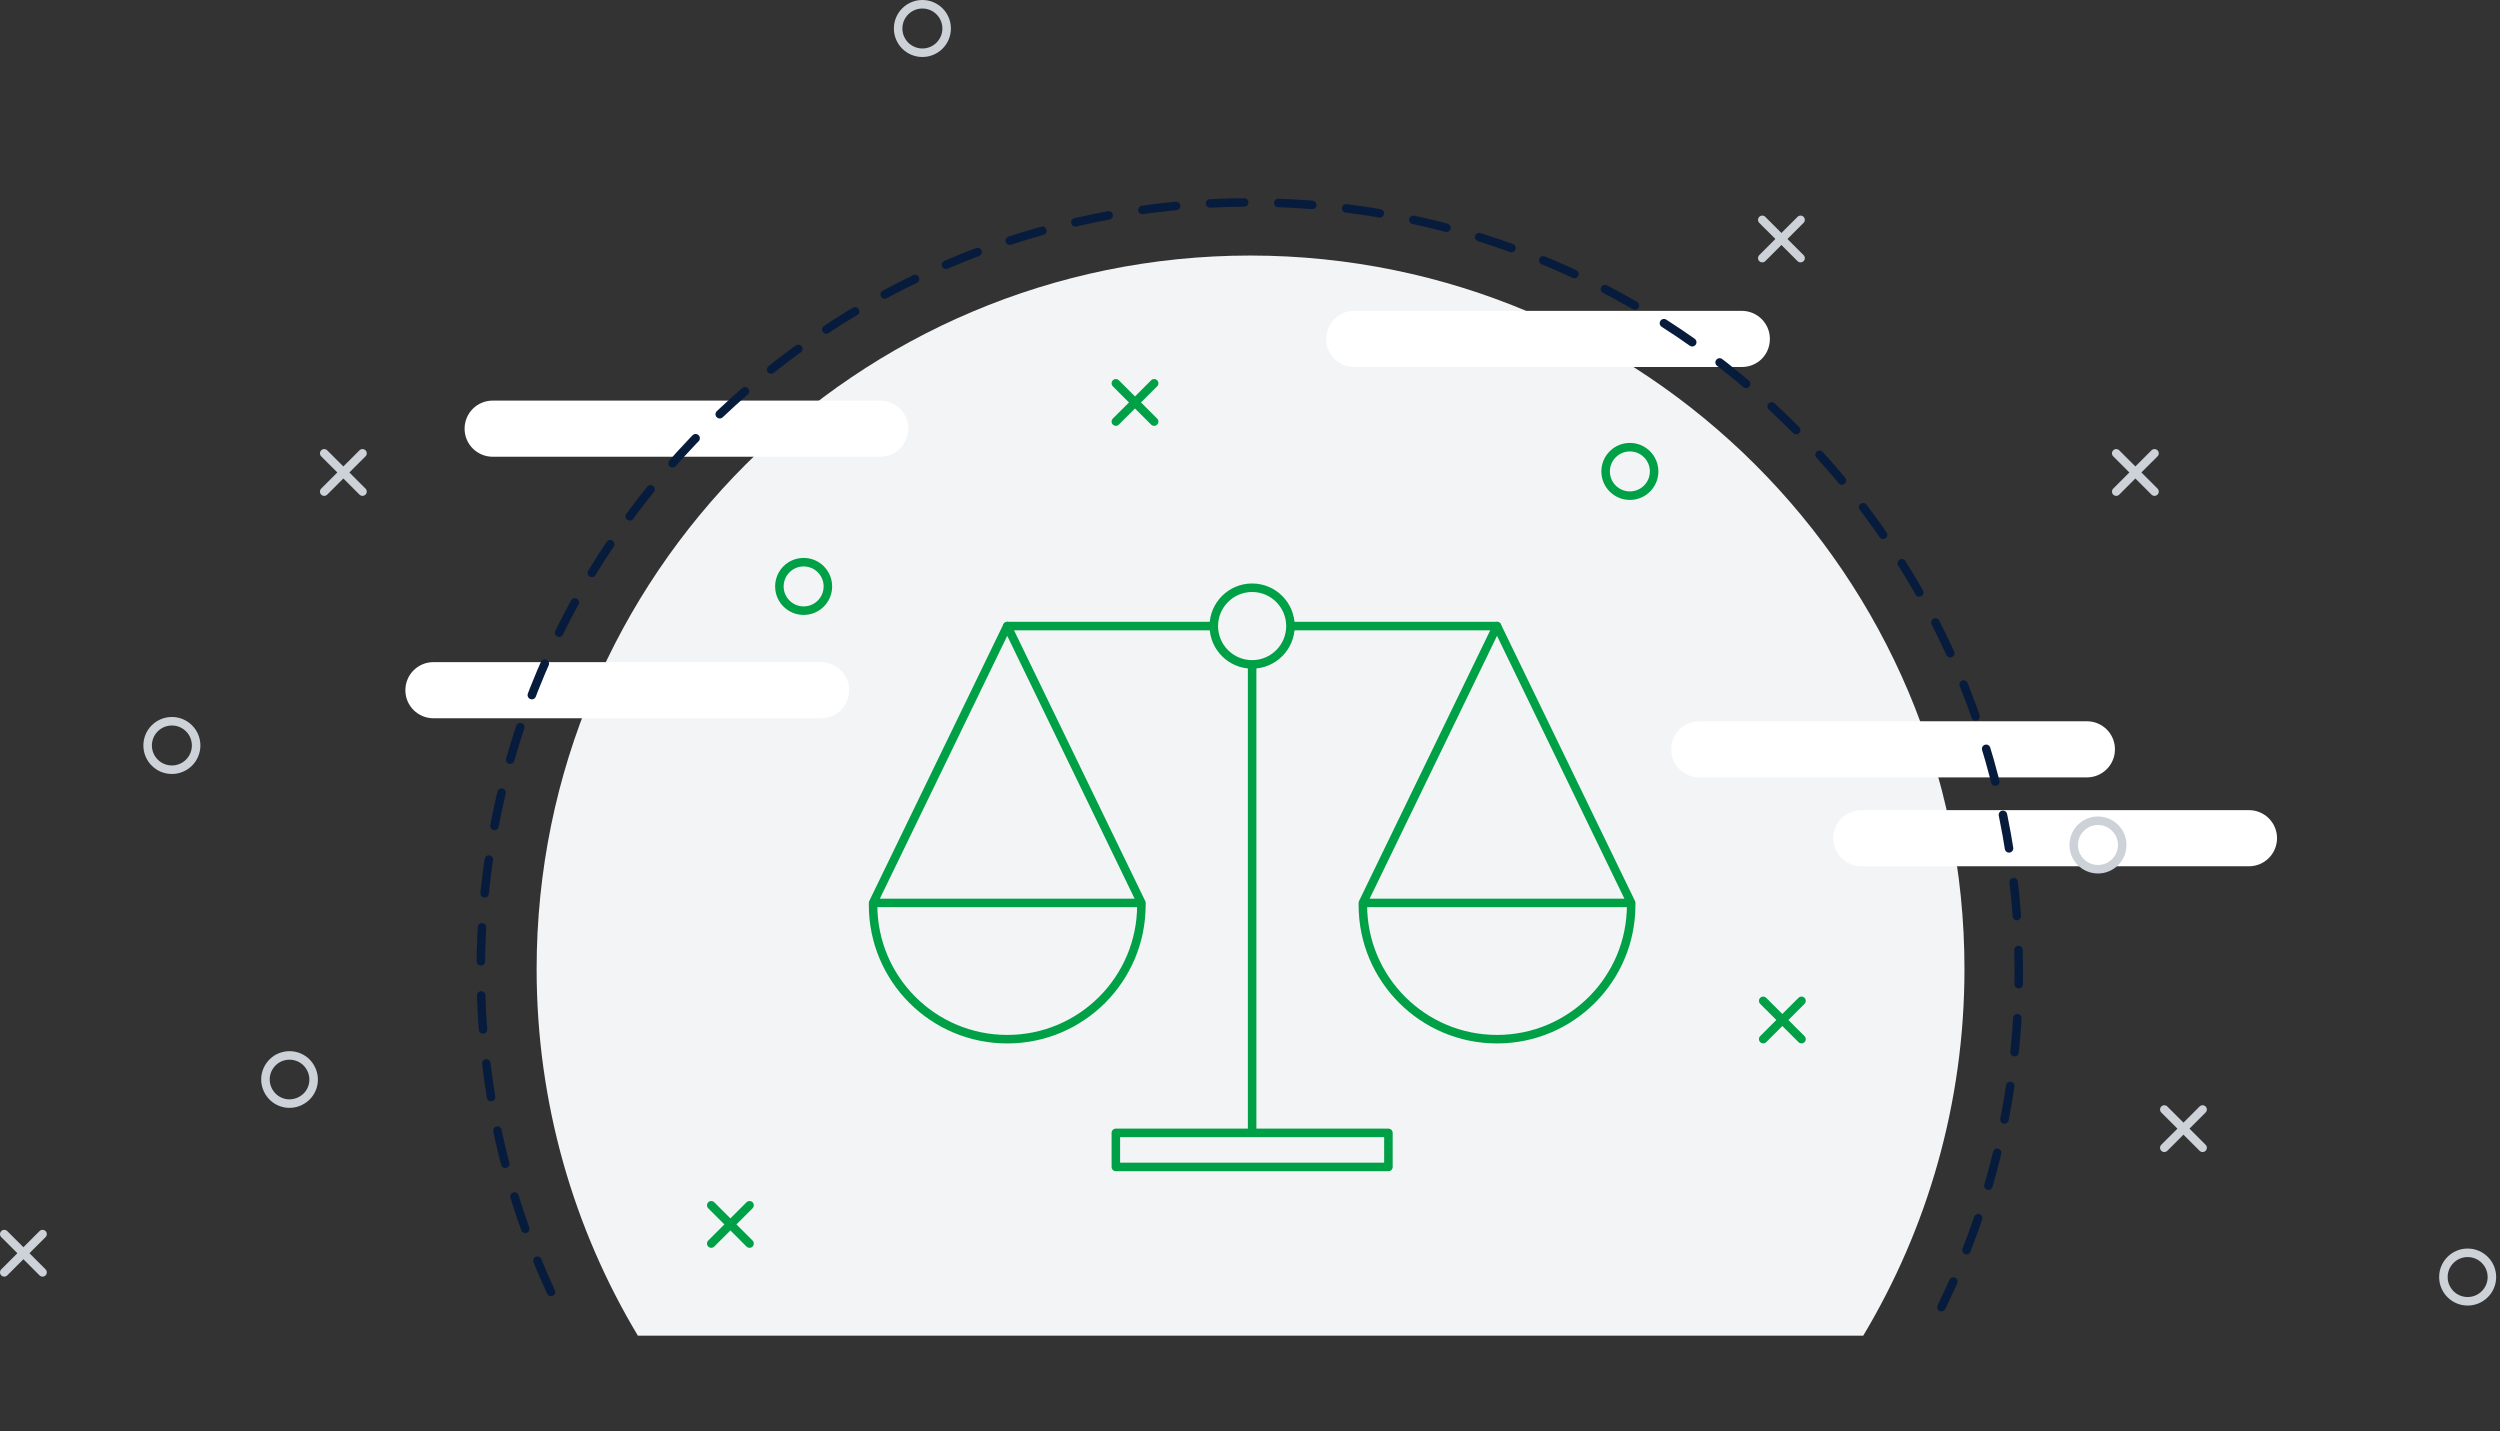
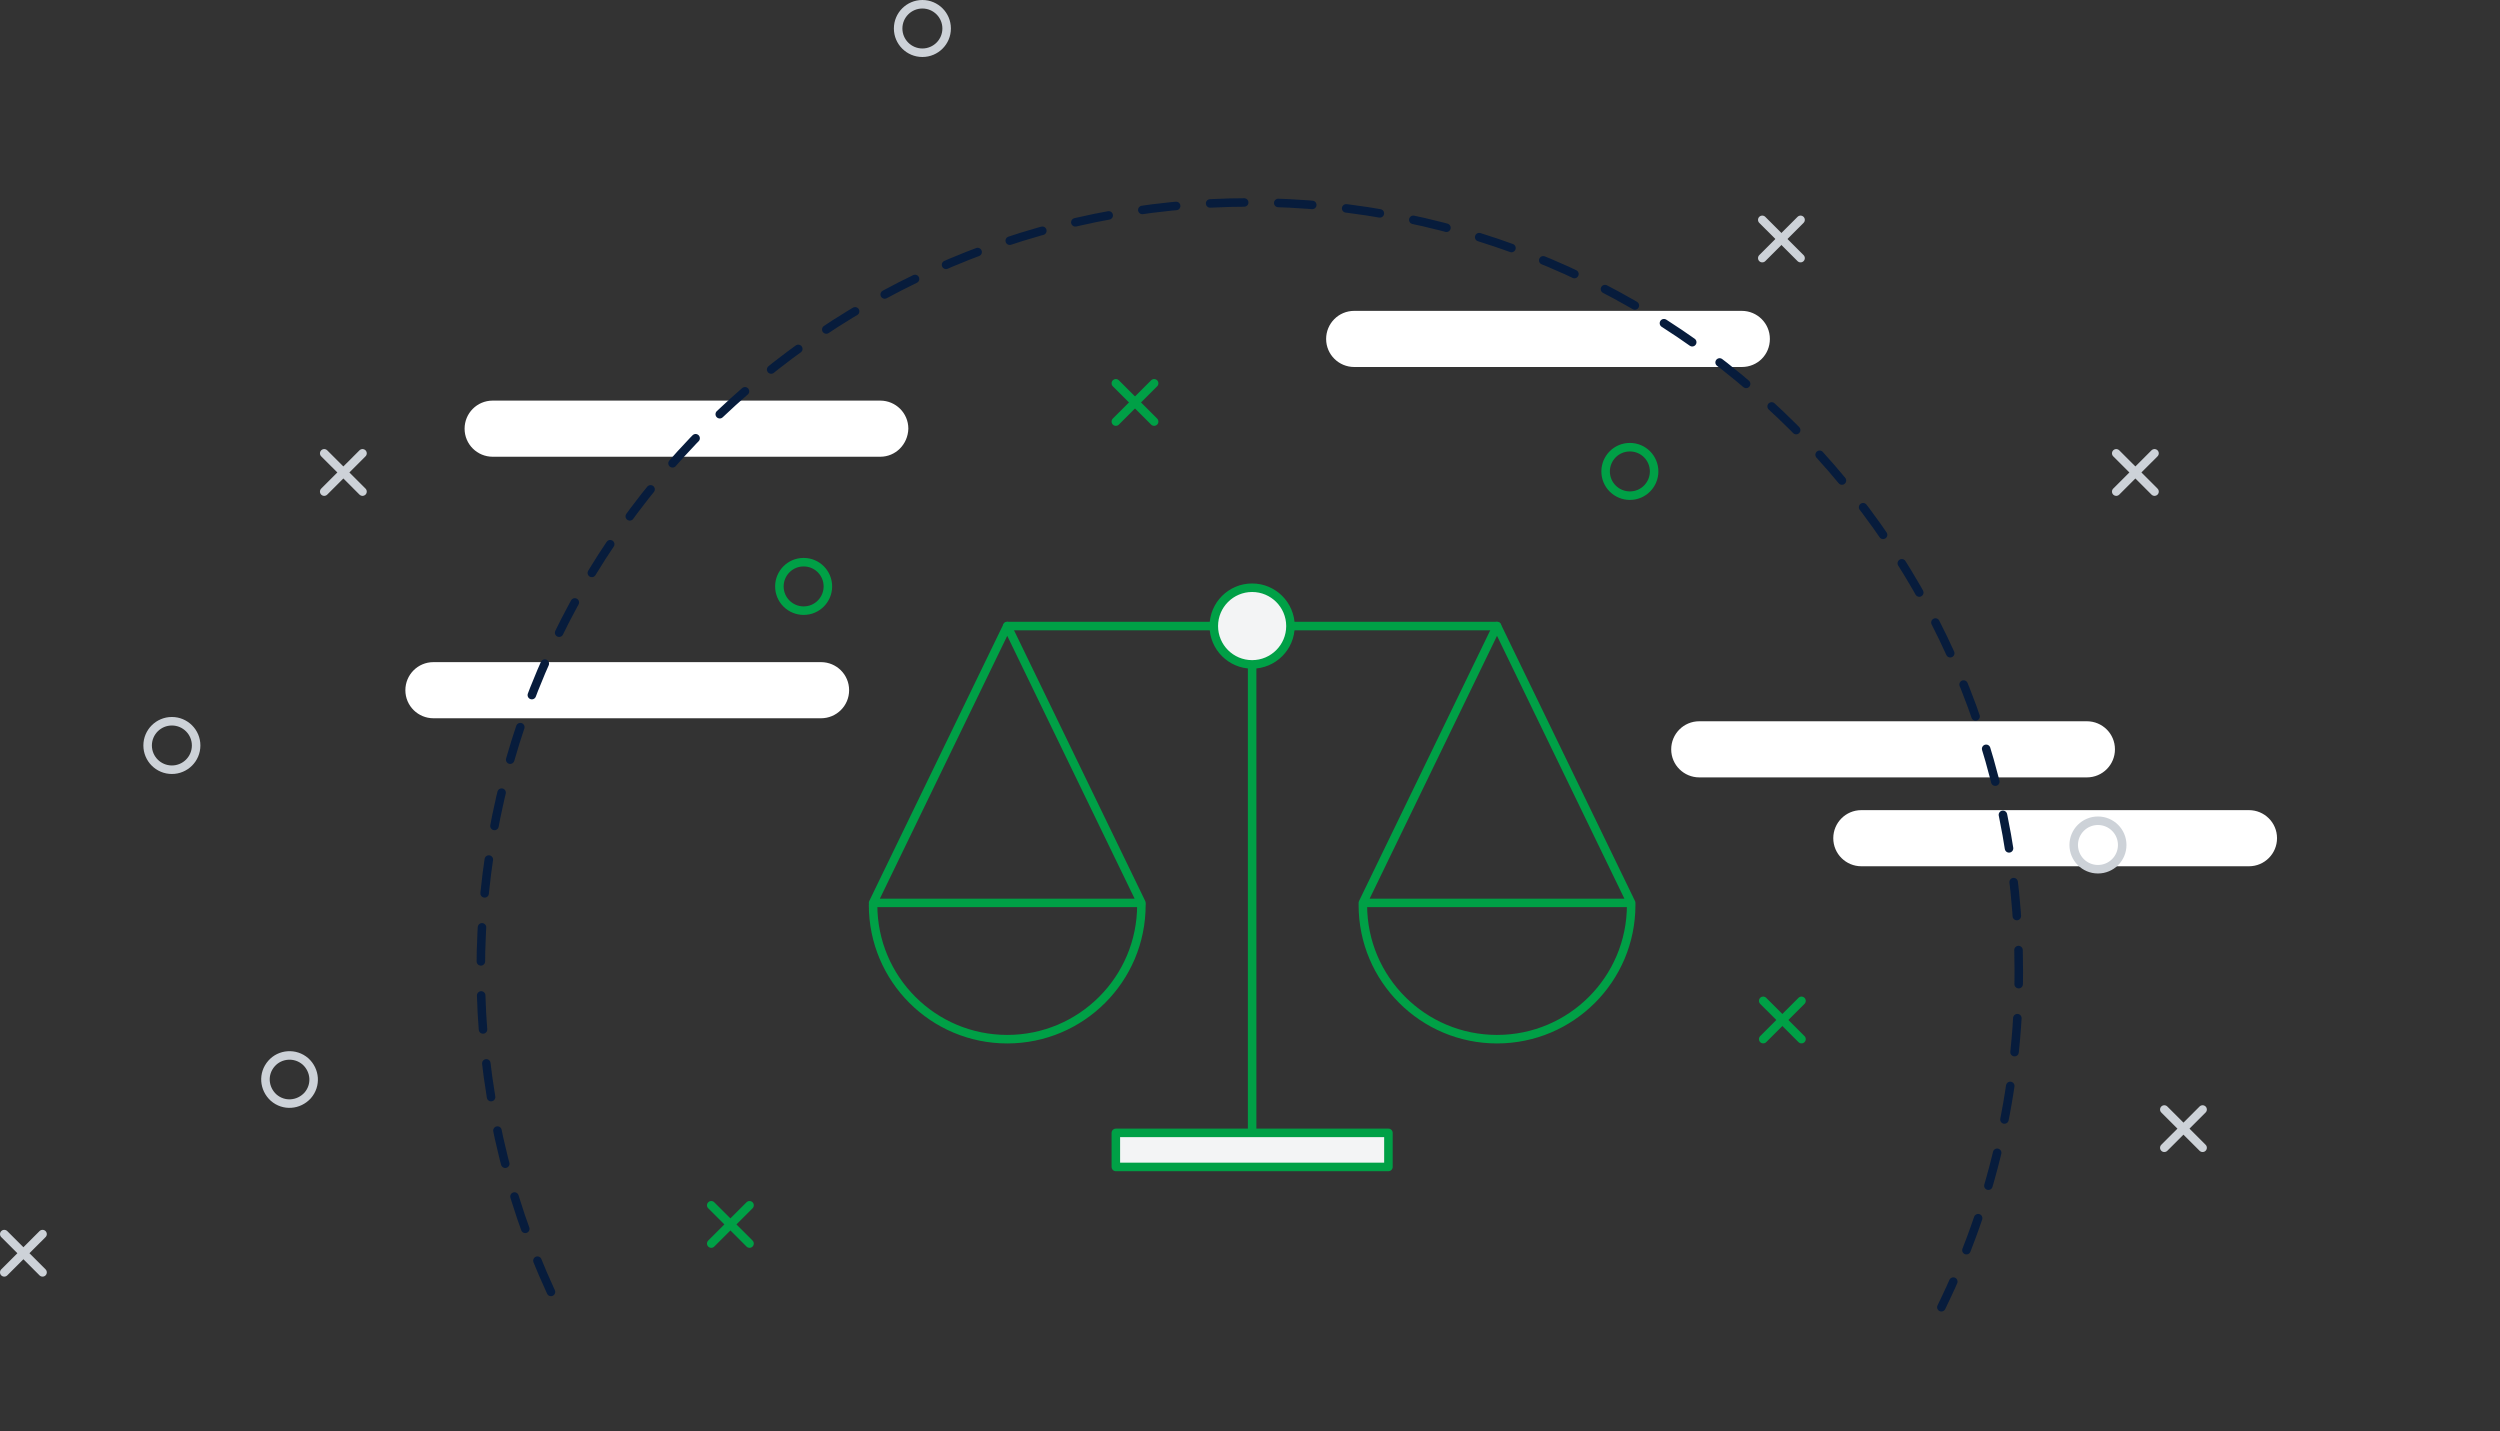
<svg xmlns="http://www.w3.org/2000/svg" width="587" height="336" viewBox="0 0 587 336" fill="none">
  <rect x="0" y="0" width="587" height="336" fill="#333333" stroke="none" />
-   <path d="M461.257 227.55C461.257 259.003 452.566 288.459 437.481 313.621H149.776C134.691 288.459 126 259.003 126 227.55C126 134.988 201.023 60 293.628 60C386.234 60.1 461.257 135.088 461.257 227.55Z" fill="#F3F4F5" />
  <path d="M206.686 107.243H115.679C112.083 107.243 109.086 104.347 109.086 100.653C109.086 97.058 111.983 94.062 115.679 94.062H206.686C210.282 94.062 213.279 96.958 213.279 100.653C213.179 104.347 210.282 107.243 206.686 107.243Z" fill="white" />
  <path d="M408.975 86.172H317.968C314.372 86.172 311.375 83.277 311.375 79.582C311.375 75.988 314.272 72.992 317.968 72.992H408.975C412.571 72.992 415.568 75.888 415.568 79.582C415.568 83.277 412.671 86.172 408.975 86.172Z" fill="white" />
  <path d="M489.999 182.532H398.992C395.395 182.532 392.398 179.636 392.398 175.942C392.398 172.347 395.295 169.352 398.992 169.352H489.999C493.595 169.352 496.592 172.247 496.592 175.942C496.592 179.536 493.695 182.532 489.999 182.532Z" fill="white" />
  <path d="M528.053 203.399H437.046C433.45 203.399 430.453 200.503 430.453 196.809C430.453 193.214 433.35 190.219 437.046 190.219H528.053C531.649 190.219 534.646 193.114 534.646 196.809C534.646 200.404 531.749 203.399 528.053 203.399Z" fill="white" />
  <path d="M192.78 168.649H101.773C98.177 168.649 95.18 165.753 95.18 162.059C95.18 158.464 98.077 155.469 101.773 155.469H192.78C196.376 155.469 199.373 158.364 199.373 162.059C199.373 165.753 196.376 168.649 192.78 168.649Z" fill="white" />
  <path d="M129.366 303.345C118.777 280.38 112.883 254.918 112.883 227.958C112.883 128.307 193.8 47.527 293.498 47.527C393.196 47.527 474.013 128.307 474.013 227.958C474.013 256.316 467.52 283.076 455.832 306.94" stroke="#071C3C" stroke-width="2" stroke-miterlimit="10" stroke-linecap="round" stroke-dasharray="8 8" />
  <path d="M85.116 106.441L76.125 115.428" stroke="#CDD2D8" stroke-width="2" stroke-miterlimit="10" stroke-linecap="round" />
  <path d="M76.125 106.441L85.116 115.428" stroke="#CDD2D8" stroke-width="2" stroke-miterlimit="10" stroke-linecap="round" />
  <path d="M9.991 289.766L1 298.752" stroke="#CDD2D8" stroke-width="2" stroke-miterlimit="10" stroke-linecap="round" />
  <path d="M1 289.766L9.991 298.752" stroke="#CDD2D8" stroke-width="2" stroke-miterlimit="10" stroke-linecap="round" />
  <path d="M270.991 90L262 98.987" stroke="#00A046" stroke-width="2" stroke-miterlimit="10" stroke-linecap="round" />
  <path d="M262 90L270.991 98.987" stroke="#00A046" stroke-width="2" stroke-miterlimit="10" stroke-linecap="round" />
  <path d="M175.991 283L167 291.987" stroke="#00A046" stroke-width="2" stroke-miterlimit="10" stroke-linecap="round" />
  <path d="M167 283L175.991 291.987" stroke="#00A046" stroke-width="2" stroke-miterlimit="10" stroke-linecap="round" />
  <path d="M422.991 235L414 243.987" stroke="#00A046" stroke-width="2" stroke-miterlimit="10" stroke-linecap="round" />
  <path d="M414 235L422.991 243.987" stroke="#00A046" stroke-width="2" stroke-miterlimit="10" stroke-linecap="round" />
  <path d="M517.17 260.512L508.18 269.498" stroke="#CDD2D8" stroke-width="2" stroke-miterlimit="10" stroke-linecap="round" />
  <path d="M508.18 260.512L517.17 269.498" stroke="#CDD2D8" stroke-width="2" stroke-miterlimit="10" stroke-linecap="round" />
  <path d="M505.881 106.441L496.891 115.428" stroke="#CDD2D8" stroke-width="2" stroke-miterlimit="10" stroke-linecap="round" />
  <path d="M496.891 106.441L505.881 115.428" stroke="#CDD2D8" stroke-width="2" stroke-miterlimit="10" stroke-linecap="round" />
  <path d="M422.772 51.621L413.781 60.608" stroke="#CDD2D8" stroke-width="2" stroke-miterlimit="10" stroke-linecap="round" />
  <path d="M413.781 51.621L422.772 60.608" stroke="#CDD2D8" stroke-width="2" stroke-miterlimit="10" stroke-linecap="round" />
  <path d="M40.358 180.731C43.503 180.731 46.052 178.182 46.052 175.039C46.052 171.896 43.503 169.348 40.358 169.348C37.213 169.348 34.664 171.896 34.664 175.039C34.664 178.182 37.213 180.731 40.358 180.731Z" stroke="#CDD2D8" stroke-width="2" stroke-miterlimit="10" stroke-linecap="round" />
  <path d="M71.732 249.228C74.03 251.325 74.329 254.82 72.232 257.216C70.134 259.513 66.637 259.812 64.24 257.715C61.942 255.618 61.642 252.124 63.74 249.727C65.738 247.431 69.335 247.131 71.732 249.228Z" stroke="#CDD2D8" stroke-width="2" stroke-miterlimit="10" stroke-linecap="round" />
-   <path d="M579.405 305.543C582.55 305.543 585.099 302.995 585.099 299.852C585.099 296.708 582.55 294.16 579.405 294.16C576.26 294.16 573.711 296.708 573.711 299.852C573.711 302.995 576.26 305.543 579.405 305.543Z" stroke="#CDD2D8" stroke-width="2" stroke-miterlimit="10" stroke-linecap="round" />
  <path d="M388.388 110.692C388.388 113.787 385.891 116.383 382.694 116.383C379.597 116.383 377 113.887 377 110.692C377 107.596 379.497 105 382.694 105C385.891 105 388.388 107.596 388.388 110.692Z" stroke="#00A046" stroke-width="2" stroke-miterlimit="10" stroke-linecap="round" />
  <path d="M194.388 137.692C194.388 140.787 191.891 143.383 188.694 143.383C185.597 143.383 183 140.887 183 137.692C183 134.596 185.497 132 188.694 132C191.891 132 194.388 134.596 194.388 137.692Z" stroke="#00A046" stroke-width="2" stroke-miterlimit="10" stroke-linecap="round" />
  <path d="M216.577 12.383C219.722 12.383 222.271 9.835 222.271 6.691C222.271 3.548 219.722 1 216.577 1C213.432 1 210.883 3.548 210.883 6.691C210.883 9.835 213.432 12.383 216.577 12.383Z" stroke="#CDD2D8" stroke-width="2" stroke-miterlimit="10" stroke-linecap="round" />
  <path d="M492.6 204.094C495.745 204.094 498.295 201.546 498.295 198.402C498.295 195.259 495.745 192.711 492.6 192.711C489.456 192.711 486.906 195.259 486.906 198.402C486.906 201.546 489.456 204.094 492.6 204.094Z" stroke="#CDD2D8" stroke-width="2" stroke-miterlimit="10" stroke-linecap="round" />
  <path d="M205 212L236.5 147L268 212H205Z" stroke="#00A046" stroke-width="2" stroke-linecap="round" stroke-linejoin="round" />
  <path d="M268 212.5C268 229.897 253.897 244 236.5 244C219.103 244 205 229.897 205 212.5" stroke="#00A046" stroke-width="2" stroke-linecap="round" stroke-linejoin="round" />
  <path d="M320 212L351.5 147L383 212H320Z" stroke="#00A046" stroke-width="2" stroke-linecap="round" stroke-linejoin="round" />
  <path d="M383 212.5C383 229.897 368.897 244 351.5 244C334.103 244 320 229.897 320 212.5" stroke="#00A046" stroke-width="2" stroke-linecap="round" stroke-linejoin="round" />
  <path d="M236.5 147H351.5" stroke="#00A046" stroke-width="2" stroke-linecap="round" stroke-linejoin="round" />
  <path d="M294 147L294 265" stroke="#00A046" stroke-width="2" stroke-linecap="round" stroke-linejoin="round" />
  <circle cx="294" cy="147" r="9" fill="#F3F4F5" stroke="#00A046" stroke-width="2" stroke-linecap="round" stroke-linejoin="round" />
  <rect x="262" y="266" width="64" height="8" fill="#F3F4F5" stroke="#00A046" stroke-width="2" stroke-linecap="round" stroke-linejoin="round" />
</svg>